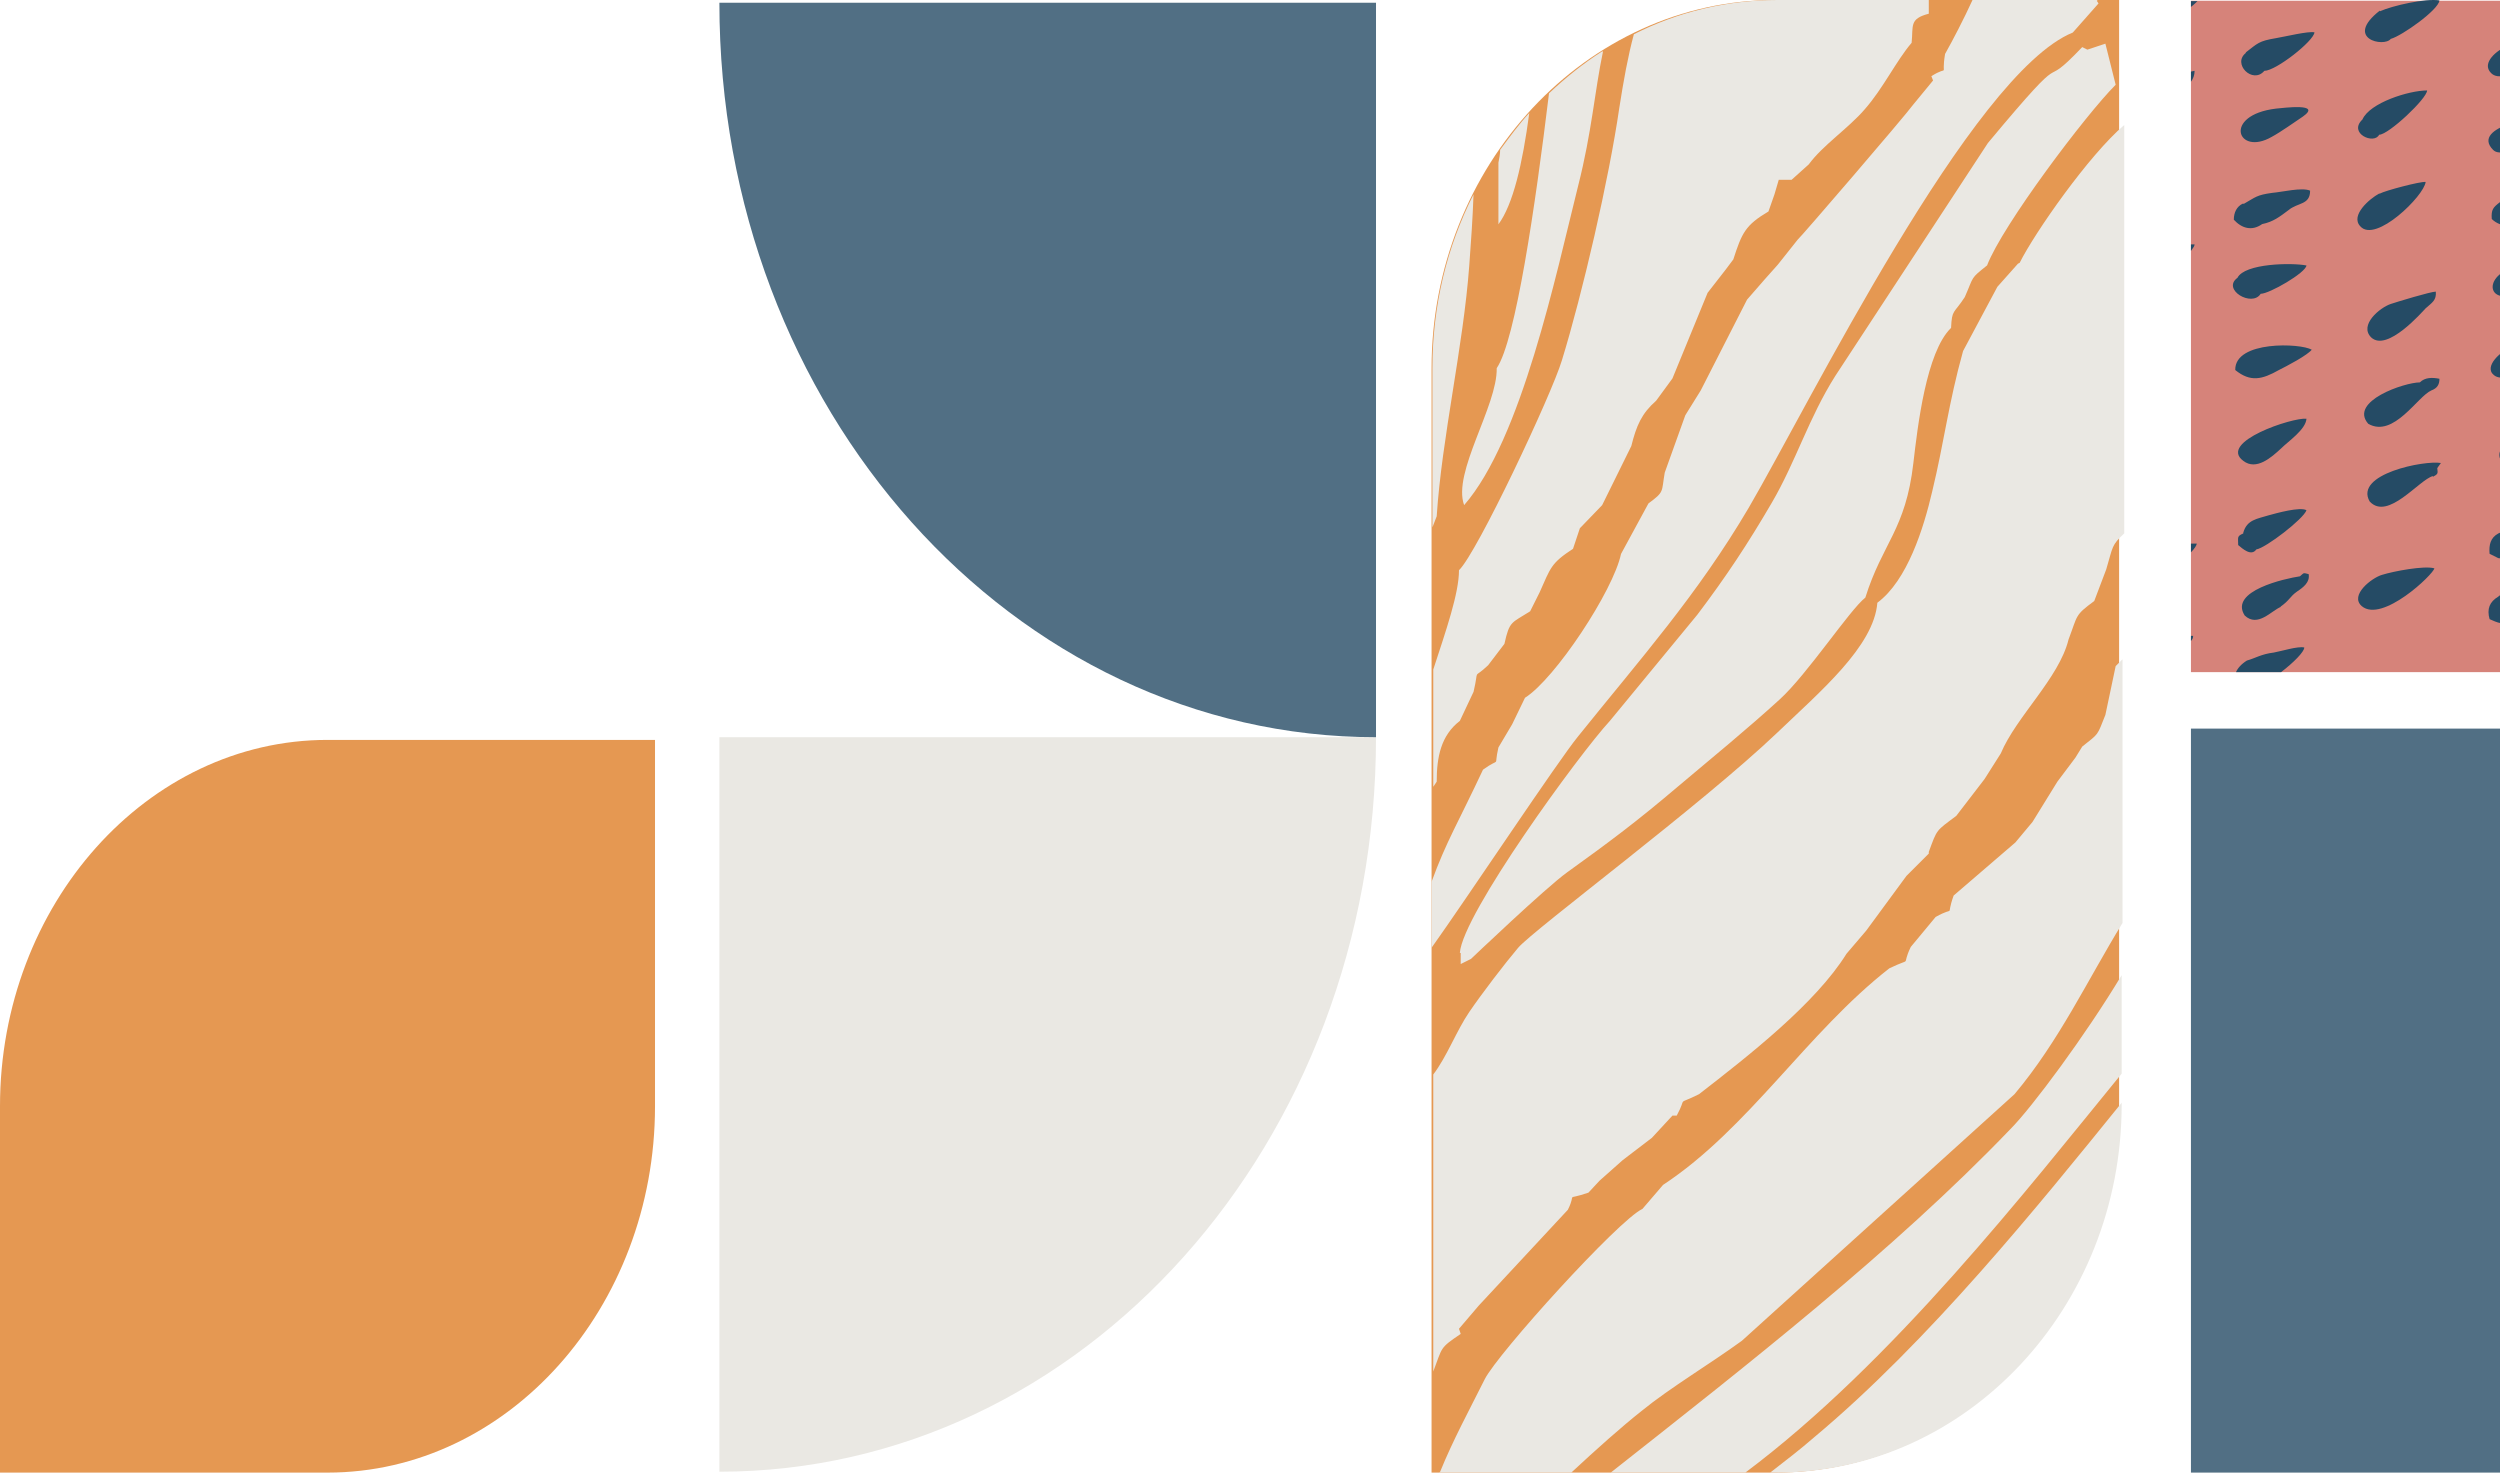
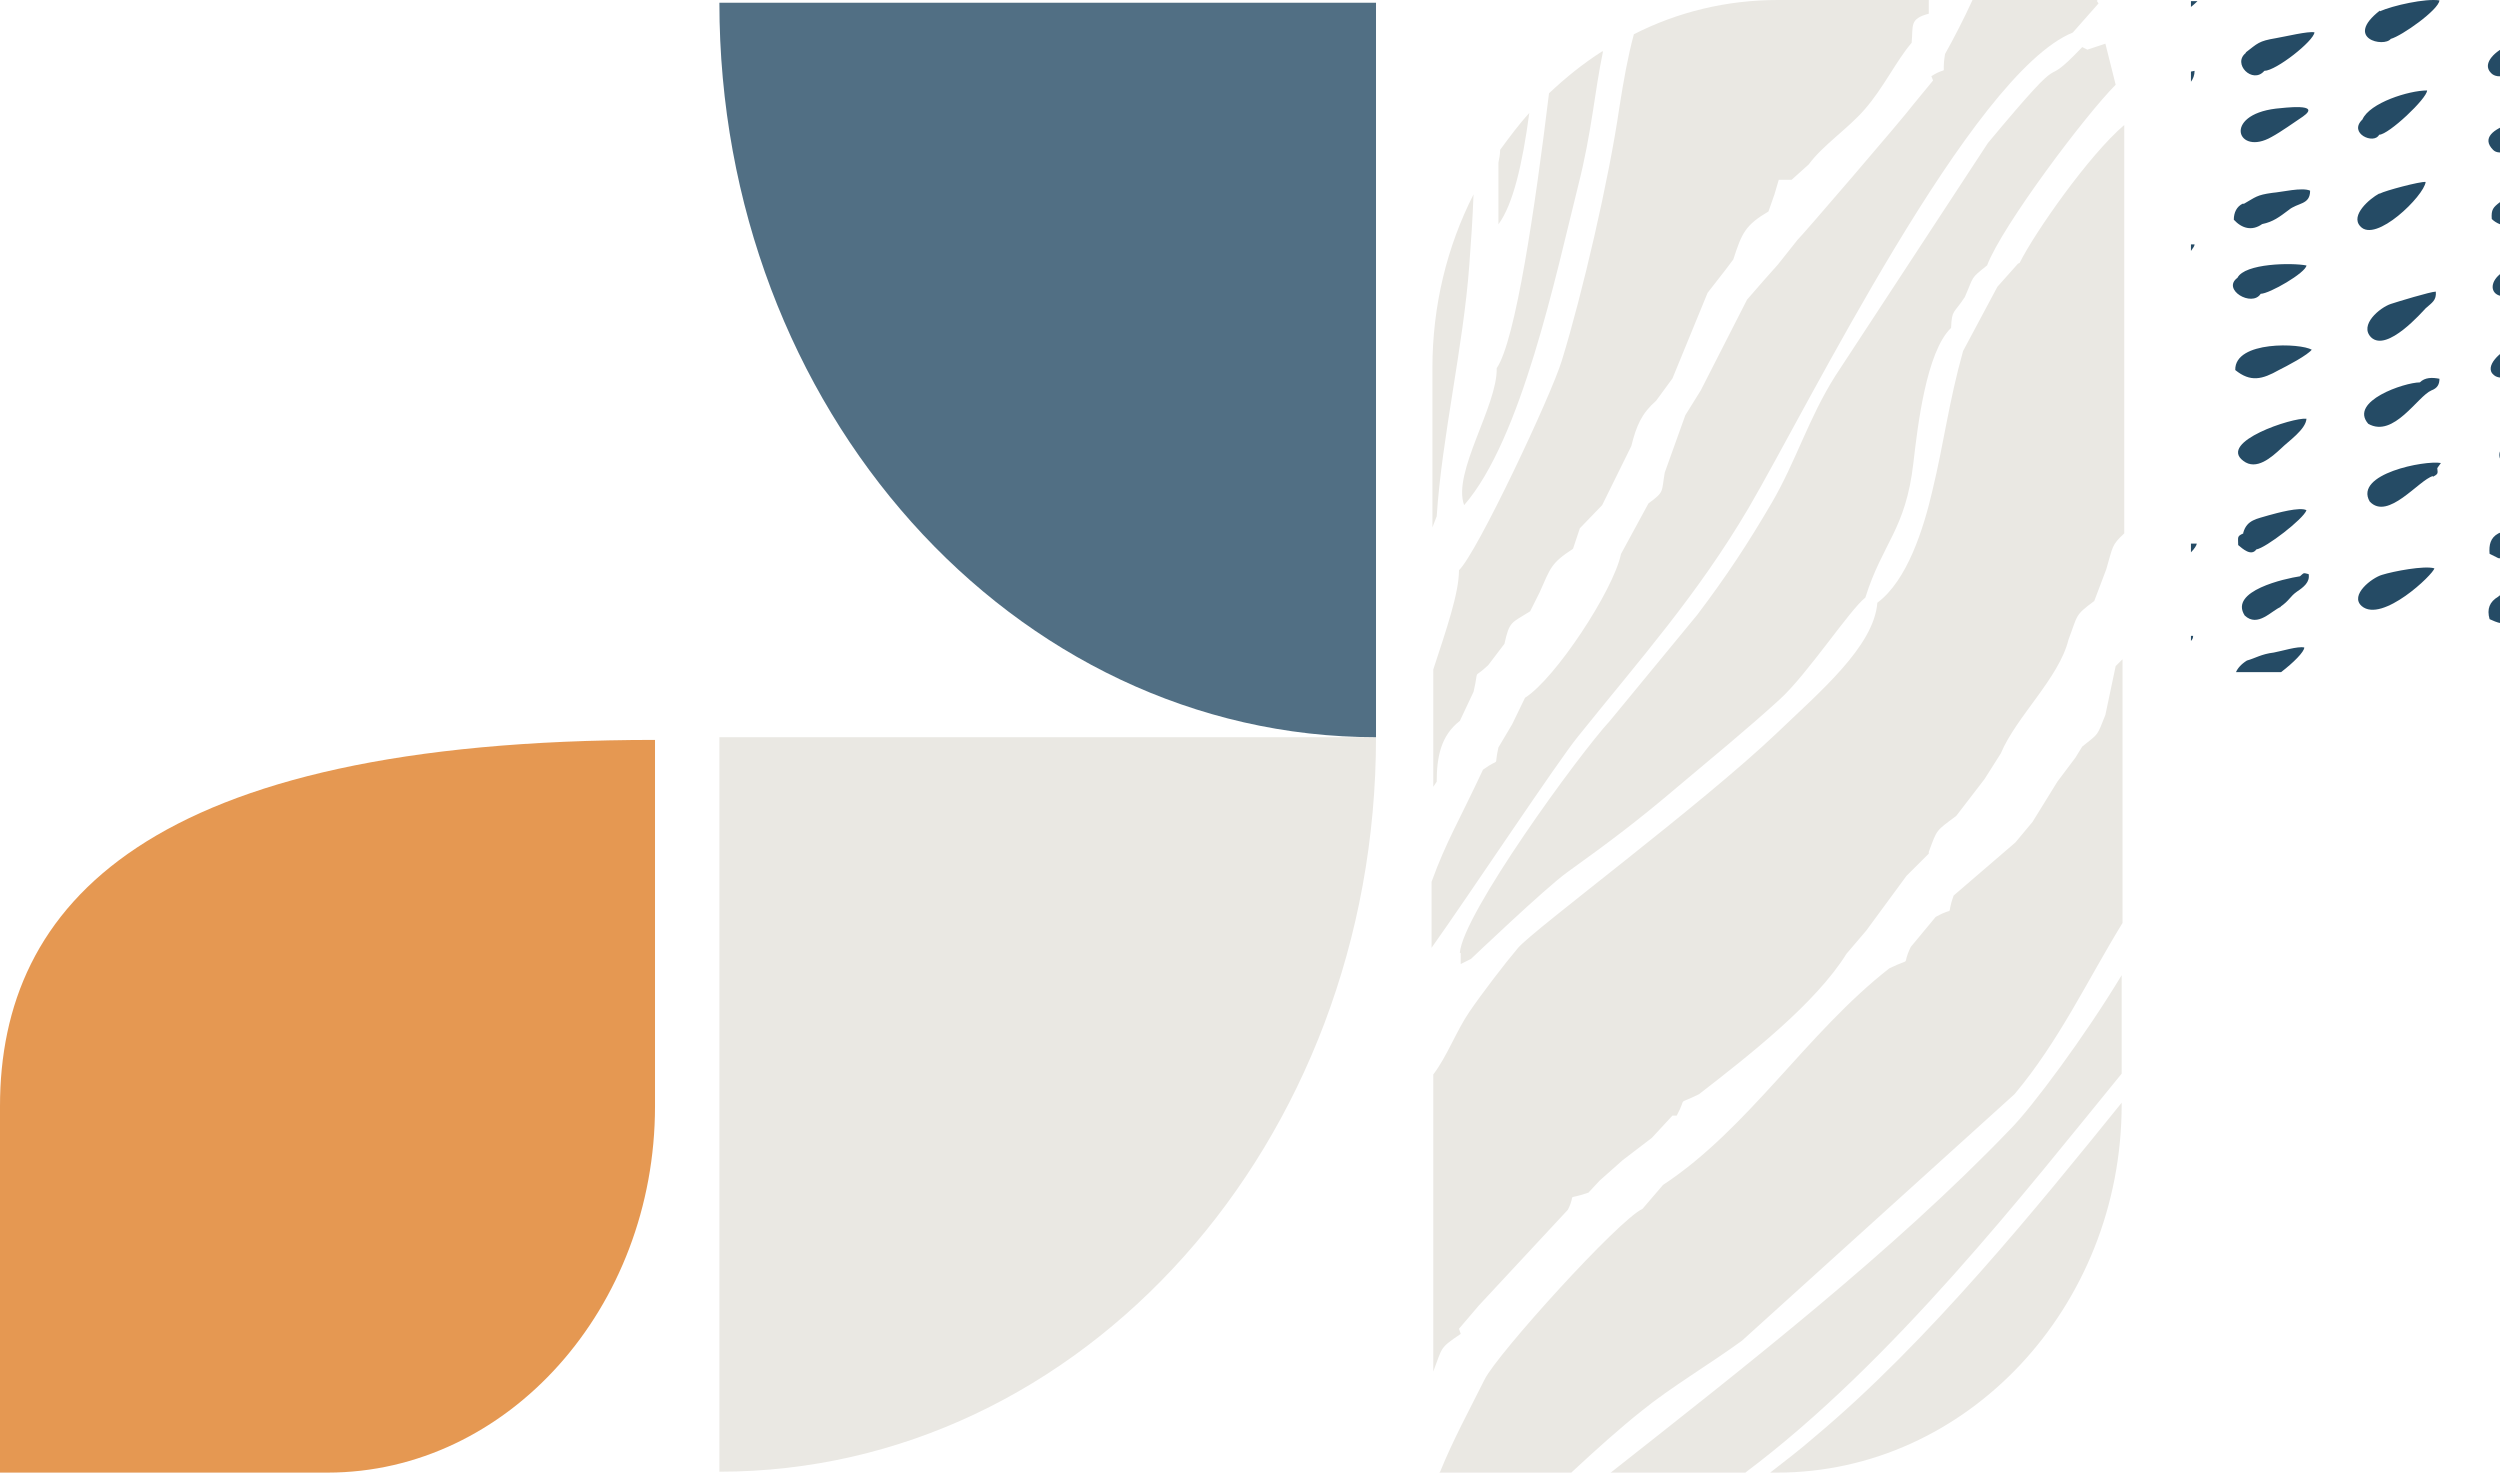
<svg xmlns="http://www.w3.org/2000/svg" width="730" height="430" viewBox="0 0 730 430" fill="none">
-   <path fill-rule="evenodd" clip-rule="evenodd" d="M836.027 0L836.027 98.136C836.027 152.089 791.845 196.272 737.891 196.272L639.756 196.272L639.756 0.212L835.815 0.212L836.027 0Z" fill="#D6837A" />
  <path fill-rule="evenodd" clip-rule="evenodd" d="M710.833 165.947C707.863 165.099 698.952 166.795 695.557 167.856C692.586 168.704 686.009 173.793 689.616 176.974C695.557 182.064 710.621 167.644 710.833 165.947ZM827.103 138.167C825.194 142.408 823.072 146.437 820.738 150.255C819.253 150.467 817.768 150.255 816.495 148.558C816.07 145.801 816.495 143.893 819.253 142.62C819.889 141.136 823.709 139.439 827.315 138.167L827.103 138.167ZM769.605 190.97C766.634 192.031 763.664 192.879 760.694 193.515C760.269 193.515 760.057 193.303 759.845 193.091C752.843 186.729 773.212 182.912 776.819 184.608C776.819 185.881 773.424 188.85 769.605 190.97ZM742.235 196.272C740.749 196.272 739.052 196.272 737.567 196.272L730.99 196.272C734.384 194.575 739.052 193.515 742.022 193.303C743.508 191.819 743.083 192.243 744.993 192.667C744.993 194.575 744.993 194.363 743.295 195.636C742.871 195.636 742.447 196.06 742.022 196.272L742.235 196.272ZM709.56 196.272L705.953 196.272C707.651 196.272 708.924 196.272 709.56 196.272ZM665.853 196.272L652.91 196.272C653.335 195.211 654.396 193.939 656.093 192.879C658.427 192.243 660.336 190.97 663.943 190.546C666.277 190.122 670.945 188.638 672.854 189.062C672.854 190.334 669.672 193.515 666.065 196.272L665.853 196.272ZM639.756 187.365L639.756 185.669C639.756 185.669 640.18 185.669 640.392 185.669C640.392 186.305 640.18 186.729 639.756 187.153L639.756 187.365ZM639.756 161.494L639.756 158.737C639.756 158.737 641.241 158.737 641.453 158.737C641.453 159.161 640.817 160.221 639.756 161.282L639.756 161.494ZM639.756 116.113L639.756 115.477C639.756 115.689 639.756 115.901 639.756 116.113ZM639.756 73.276L639.756 71.368C639.756 71.368 640.604 71.368 640.817 71.368C640.817 71.792 640.392 72.428 639.756 73.276ZM639.756 52.919L639.756 49.314C639.756 51.01 639.756 52.07 639.756 52.919ZM639.756 23.866L639.756 20.898L640.817 20.686C640.817 21.958 640.392 23.018 639.756 23.866ZM639.756 2.024L639.756 0.328L641.665 0.328C641.665 0.328 640.604 1.388 639.756 2.024ZM756.45 0.328L767.271 0.328C765.998 1.812 764.937 3.084 762.391 3.933C761.118 6.053 758.148 4.781 756.45 3.721C756.45 2.448 756.45 1.388 756.45 0.54L756.45 0.328ZM819.041 0.328L829.013 0.328C827.103 3.296 824.982 6.053 823.496 6.902C820.95 8.386 820.102 7.114 817.98 6.902C817.131 4.569 817.768 2.024 819.041 0.116L819.041 0.328ZM710.409 139.227C711.894 138.379 711.894 138.379 711.682 136.683L712.743 135.198C708.075 134.35 687.282 138.379 691.95 146.437C697.254 152.163 706.378 140.076 710.409 139.015L710.409 139.227ZM794.853 65.642C796.551 64.794 797.399 63.946 798.248 62.461L800.794 60.553C802.279 59.705 802.916 58.644 803.128 56.736C801.218 56.1 801.218 55.888 799.733 57.16C798.248 57.16 796.551 58.22 794.429 58.644C793.156 58.856 790.398 59.917 789.761 60.553C787.639 61.189 786.154 62.673 785.73 65.006C787.851 68.399 791.671 68.611 794.005 65.642L795.065 65.218L794.853 65.642ZM774.909 24.291C776.182 23.442 776.394 23.23 775.333 21.958C773.212 21.958 774.697 21.534 773.212 22.594C769.817 23.442 758.996 25.775 757.723 28.956C755.814 30.016 755.814 31.076 755.814 33.197C758.147 35.742 760.906 36.166 763.24 33.621L767.695 31.076C769.18 30.228 774.697 25.775 774.909 24.291ZM743.295 128.624C744.993 127.352 746.054 126.716 745.629 124.595C743.72 124.171 743.508 124.171 742.235 125.443C737.779 126.292 726.11 129.685 730.99 135.622C735.869 137.107 739.901 130.533 743.295 128.624ZM830.074 29.592C831.983 28.108 833.256 27.047 833.256 24.291C831.347 24.291 831.559 24.291 830.498 25.139C826.891 26.835 817.556 29.592 818.404 34.894C819.677 41.679 828.801 31.925 830.074 29.592ZM709.985 113.992C711.682 113.356 712.318 112.296 712.318 110.599C710.197 110.175 708.075 110.175 706.59 111.66C702.134 111.66 685.797 117.173 691.526 123.747C698.952 127.988 705.953 115.689 709.985 113.992ZM743.083 155.768C744.356 154.496 747.115 152.375 746.69 150.679C745.842 150.467 745.842 150.255 744.781 150.467C742.659 150.467 743.72 150.467 742.659 151.103C740.325 151.951 737.991 152.375 735.657 153.223C734.172 153.648 730.141 155.556 729.504 155.768C727.17 157.041 726.746 159.161 726.958 161.706L729.504 162.978C736.93 164.039 739.476 156.192 742.871 155.768L743.083 155.768ZM655.032 155.768C653.123 156.616 653.547 156.828 653.547 159.161C654.82 160.221 657.366 162.554 658.851 160.433C661.609 160.009 672.642 151.527 673.491 148.982C671.582 147.922 664.792 149.83 662.458 150.467C659.063 151.527 656.093 151.739 655.032 155.556L655.032 155.768ZM799.521 36.166C801.006 35.106 803.128 33.197 803.34 31.501C802.491 31.076 802.491 30.864 801.43 30.864C798.672 30.864 800.37 31.076 799.521 31.713C795.702 33.409 782.123 35.318 784.881 41.892C789.337 47.405 796.338 38.286 799.733 36.166L799.521 36.166ZM802.067 132.866C804.613 132.017 805.886 131.381 806.098 128.624C803.764 128.2 803.552 127.988 801.855 129.261C797.399 129.261 794.429 130.745 791.034 131.169C787.851 132.441 785.73 133.926 786.154 137.743C787.639 139.227 790.822 141.136 792.307 139.015C795.278 138.591 799.733 134.986 802.279 133.078L802.067 132.866ZM689.828 34.894C685.585 38.923 693.223 42.316 694.708 39.347C697.466 39.347 708.712 28.744 708.712 26.411C703.407 26.411 691.95 30.016 689.828 34.894ZM770.241 144.105C771.939 143.257 774.06 141.56 775.546 140.5C777.243 139.439 779.152 138.167 778.728 136.259C776.394 135.41 777.667 135.622 775.97 136.259C772.575 137.107 765.998 137.531 763.876 138.379C760.694 140.076 756.662 142.832 759.845 146.65C764.088 148.558 767.059 146.013 770.029 143.893L770.241 144.105ZM653.335 81.123C648.667 84.516 657.578 89.817 660.124 85.788C662.67 85.788 673.279 79.638 673.491 77.518C669.248 76.669 655.456 76.882 653.335 81.123ZM655.881 15.384C651.637 18.565 657.79 24.715 661.185 20.686C664.58 20.686 675.613 11.991 675.825 9.446C674.128 9.022 667.126 10.719 664.58 11.143C659.488 11.991 659.276 12.627 655.669 15.384L655.881 15.384ZM763.027 52.495C760.481 53.555 758.996 56.312 758.996 59.068C760.906 60.765 762.391 62.249 764.513 59.917C768.12 58.856 769.393 57.16 771.726 54.827C775.121 51.434 776.606 53.131 776.819 48.041C773.636 48.041 766.21 51.434 762.815 52.495L763.027 52.495ZM761.754 160.433C758.784 161.706 756.662 163.402 757.511 167.219C759.633 168.916 762.815 169.976 765.149 168.068C768.332 167.007 771.09 163.402 776.606 161.706L777.243 158.101C772.575 157.253 765.998 160.433 761.754 160.858L761.754 160.433ZM654.82 59.493C653.123 60.341 652.274 62.037 652.274 64.158C654.608 66.703 657.578 67.551 660.549 65.43C663.731 64.794 665.641 63.31 668.187 61.401C670.945 59.069 674.552 59.917 674.552 55.675C672.218 54.615 666.277 56.1 663.519 56.312C658.851 56.948 658.639 57.584 655.244 59.493L654.82 59.493ZM787.215 12.203C787.215 12.203 787.215 10.931 785.73 12.627C784.669 13.688 784.881 15.596 784.881 17.293C786.366 18.353 788.912 20.261 790.61 17.929L792.731 17.505C795.702 16.656 794.641 16.444 796.338 14.96C797.399 13.899 805.674 8.174 804.825 6.477C803.34 5.205 802.704 5.629 801.43 6.689C798.036 6.689 789.337 9.658 787.215 12.203ZM665.853 177.186C668.611 175.278 668.611 174.217 670.733 172.733C672.642 171.461 674.552 169.976 674.128 167.644C672.43 167.219 672.855 167.219 671.582 168.28C667.338 168.916 650.789 172.521 655.456 179.731C659.276 183.336 663.307 178.247 666.065 177.186L665.853 177.186ZM729.929 59.068C728.019 60.553 727.383 61.189 727.595 63.946C730.141 66.491 734.809 66.703 736.93 63.946C739.264 62.886 746.478 58.22 746.902 55.888C743.932 54.827 740.537 55.888 737.567 56.524C732.899 57.372 733.323 58.008 729.929 59.068ZM760.269 76.457C758.996 77.518 757.511 78.79 757.087 80.275C756.662 82.183 757.723 82.819 758.572 83.88C760.694 83.88 764.513 84.516 765.786 82.607C767.059 81.547 769.605 79.214 771.302 77.942C774.06 75.609 775.546 76.457 775.333 71.792C772.151 71.58 763.664 75.185 760.481 76.245L760.269 76.457ZM819.677 82.607C817.343 83.668 815.858 86.212 816.707 88.969C818.192 91.302 821.162 91.302 822.86 89.181C825.618 87.697 826.255 86.212 828.376 83.88C829.861 82.183 832.62 80.275 832.62 77.942C829.862 77.094 821.799 80.275 819.677 82.607ZM770.029 111.872C772.575 110.175 778.516 106.782 778.94 103.601C777.031 102.753 775.121 102.965 773.424 104.237C770.666 104.237 766.21 105.298 763.664 106.358C761.118 107.63 758.784 110.175 758.996 112.72C763.452 117.173 767.907 112.084 769.817 111.872L770.029 111.872ZM729.504 174.217C726.958 175.702 726.11 177.822 726.958 180.791C728.868 181.64 731.838 183.124 733.536 180.791C733.536 180.791 739.264 176.126 739.901 175.49C742.659 173.157 744.569 173.369 744.993 169.34C739.689 169.34 733.96 171.461 729.716 174.005L729.504 174.217ZM788.064 160.009C785.73 161.282 784.881 162.978 784.881 165.311C787.003 168.068 790.185 169.34 793.368 167.007C796.551 166.159 797.824 164.463 800.157 162.978C802.491 161.494 806.098 160.646 806.098 157.677C803.34 157.041 799.521 158.101 796.126 157.889C792.731 157.889 791.034 159.161 788.064 159.797L788.064 160.009ZM694.92 3.084C684.312 11.355 696.193 13.899 698.103 11.355C701.286 10.507 712.106 2.872 712.318 0.116C708.287 -0.521 698.739 1.6 694.92 3.296L694.92 3.084ZM819.041 56.948C814.797 59.917 820.102 63.946 824.133 60.977C826.467 59.281 829.862 55.463 830.71 53.131C831.983 52.282 833.044 50.586 833.468 49.102C831.559 48.889 827.103 51.01 825.194 51.858C822.648 52.919 819.889 54.191 819.041 56.948ZM788.7 80.699C787.003 81.759 786.578 82.607 787.003 84.728C789.973 87.061 793.156 86.212 795.914 84.304C798.248 82.819 801.643 80.275 802.704 77.73C803.977 76.882 804.613 76.457 804.613 74.761C802.279 74.549 790.398 79.002 788.7 80.911L788.7 80.699ZM793.156 104.662C791.034 105.51 784.881 108.903 788.064 111.872C792.095 115.477 805.037 106.358 805.037 102.329C802.916 102.117 795.278 104.025 793.156 104.662ZM746.69 77.306C744.993 76.882 735.445 77.306 733.536 78.154C723.776 81.547 727.17 91.514 739.264 83.455C741.598 81.971 746.69 79.85 746.478 77.306L746.69 77.306ZM744.781 11.991C742.022 11.355 734.809 12.627 732.05 13.475C729.292 14.536 724.412 18.353 727.383 21.322C731.414 25.563 744.356 14.536 744.781 11.991ZM818.829 115.901C823.496 120.778 834.529 106.57 834.529 103.177C832.195 103.177 826.042 106.146 823.708 107.206C820.95 108.479 816.07 112.932 818.829 115.901ZM746.054 33.833C742.447 33.409 721.017 36.802 728.019 43.8C731.626 47.405 746.266 36.59 746.054 33.833ZM747.115 100.208C744.144 99.784 736.082 100.42 733.111 101.481C730.565 102.329 725.049 106.994 728.231 109.539C732.475 113.144 746.902 102.541 747.115 100.208ZM664.58 31.713C648.879 33.621 653.335 45.709 663.307 39.983C666.065 38.499 669.884 35.742 672.43 34.045C678.159 30.016 666.914 31.5 664.58 31.713ZM666.065 130.957C668.187 128.836 673.279 125.443 673.491 122.263C669.46 121.838 647.606 129.048 655.032 134.562C658.851 137.531 663.307 133.502 666.065 130.957ZM674.976 102.117C672.006 100.208 652.486 99.36 652.698 108.054C657.154 111.66 660.549 110.811 665.429 108.054C667.55 106.994 674.128 103.601 675.188 101.905L674.976 102.117ZM694.708 56.524C691.95 58.008 686.221 62.886 689.192 66.067C693.647 71.156 707.863 57.16 708.287 53.131C706.802 52.919 696.406 55.675 694.92 56.524L694.708 56.524ZM708.287 90.029C710.197 88.333 711.47 87.697 711.258 85.152C709.772 85.152 700.012 88.121 698.103 88.757C694.92 89.817 688.767 94.907 692.374 98.512C697.042 102.965 707.438 90.878 708.287 90.029Z" fill="#254B65" />
-   <path fill-rule="evenodd" clip-rule="evenodd" d="M618.781 0H518.398C463.212 0 418.015 48.278 418.015 107.563V430H518.398C573.584 430 618.781 381.722 618.781 322.438V0Z" fill="#E59852" />
  <path fill-rule="evenodd" clip-rule="evenodd" d="M589.239 77L583.231 83.75L573.218 102.5C568.962 117.75 567.711 129 564.206 143.5C561.703 154.25 556.947 169.5 548.185 176C547.184 188.75 531.413 202 518.897 214C496.868 235 448.054 271.25 443.298 276.75C439.293 281.5 432.784 290 429.029 295.5C425.274 301 422.521 308.5 418.515 313.75V400.5C421.269 393.25 420.268 393.75 426.526 389.5L426.025 388L431.783 381.25L457.817 353.25C460.57 347.75 456.565 350.75 463.825 348.25L467.079 344.75L473.838 338.75L482.349 332.25L488.357 325.75H489.608C492.863 319.75 489.108 323 496.117 319.5C510.636 308.25 530.161 293 539.173 278.5L544.931 271.75L556.696 255.75L563.205 249.25V248.75C565.708 242 565.207 242.75 571.215 238.25L579.476 227.5L584.232 220C588.738 209.25 601.255 198 604.008 186.75C606.762 179.5 605.76 179.75 611.518 175.5L615.023 166.25C617.025 159.5 616.525 159.25 620.279 155.75V36.5C610.016 45.25 594.245 67.75 589.739 76.75L589.239 77ZM612.519 0H575.971C573.468 5.5 570.214 11.75 567.961 15.75C566.709 23.25 569.463 18.75 563.956 22.25L564.456 23.5L558.699 30.5C555.945 34.25 525.405 69.75 524.905 70L519.147 77.25L515.142 81.75L510.135 87.5L496.618 114L492.112 121.25L486.104 138C485.102 143.75 486.104 143.5 481.348 147L473.337 161.75C471.084 172.5 454.062 198.25 445.3 203.75L441.545 211.5L437.54 218.25C436.038 224.75 438.542 220.75 433.034 224.75C426.025 239.75 422.27 245.75 418.015 257.5V276.75C428.528 262 455.063 222 460.821 215C479.095 192.25 495.616 173.75 510.636 148.25C528.159 118.25 575.721 21.5 605.26 9.5L612.77 1L612.269 0.25L612.519 0ZM563.956 0H519.147C504.127 0 489.859 3.5 477.092 10C475.34 16.5 474.088 23.5 472.836 31.5C469.833 52.25 462.072 85.75 456.064 105.25C453.061 115.25 431.282 161.5 426.025 166.5C426.025 173.25 422.27 184 418.515 195.5V229.75L419.517 228.25C419.517 221 420.768 214.75 426.275 210.5L430.281 202C432.033 194.5 429.78 198.75 434.536 194.25L439.293 188C440.794 181.25 441.295 182 446.802 178.5L449.556 173C452.81 165.75 452.81 164.5 459.319 160.25L461.321 154.25L467.83 147.5L476.341 130.25C477.843 124.25 479.345 120.75 483.6 117L488.357 110.5L498.62 85.5L503.877 78.75L506.13 75.75C508.633 68 509.635 65.75 516.393 61.75L518.146 56.75L519.397 52.5H523.152L528.159 48C532.164 42.5 539.674 37.5 544.43 32C549.937 25.75 553.692 17.75 558.198 12.5C558.699 7.5 557.447 5.5 563.205 4C563.205 2.75 563.205 1.25 563.205 0H563.956ZM467.83 15C462.323 18.5 457.066 22.75 452.31 27.25C448.304 60.25 442.547 99.5 437.04 107.5C437.29 118.5 424.022 138 427.527 147.5C444.299 128.25 454.312 80.25 460.821 54.25C464.826 38.5 465.577 27 468.08 15H467.83ZM446.552 33C443.548 36.25 440.794 40 438.041 43.75C438.041 45 437.791 46.25 437.54 47.5V65.5C441.796 59.75 444.549 48 446.552 33ZM430.281 56.75C422.521 72 418.265 89.25 418.265 107.5V154L419.517 150.75C421.019 127.75 427.277 101.25 429.029 77.5C429.53 70.75 430.03 63.75 430.281 56.5V56.75ZM420.268 430H458.818C466.078 423.25 473.337 416.75 479.345 412C487.606 405.25 499.371 398.25 508.633 391.5L588.237 319.5C601.255 304 609.515 286.25 619.779 269.5V192.5C619.779 192.5 618.527 193.75 617.776 194.5L614.772 208.75C612.269 215 613.02 214 608.013 218L606.011 221.25L600.754 228.25L593.494 240L588.488 246L570.464 261.5C567.961 268.5 571.466 264.25 565.207 267.75L557.948 276.5C554.944 282.75 558.949 279.25 551.69 282.75C527.658 301.5 510.636 329.5 485.603 346L479.595 353C472.586 356.25 437.29 395.25 433.535 402.75C429.029 411.75 424.273 420.5 420.518 429.75L420.268 430ZM470.333 430H509.635C552.691 397.75 591.742 347.5 619.528 313.5V284.75C609.015 302.25 593.244 323.5 586.986 329.75C552.941 365.25 509.635 399 470.333 430ZM516.894 430H518.897C574.219 430 619.528 381.75 619.528 322.5V322C595.247 352 563.205 391.75 529.661 419.75C525.656 423.25 521.4 426.5 516.894 430ZM426.526 278.25V281.5L429.53 280C429.53 280 451.308 259.25 457.566 254.75C470.083 245.75 478.093 239.75 489.859 229.75C499.371 221.75 510.636 212.5 519.648 204.25C527.658 197 540.175 178 544.68 174.5C549.687 158.5 556.446 154.75 558.699 135.25C559.95 124.5 562.454 102.75 569.713 95.75C569.964 90.25 570.464 91.75 573.718 86.75C576.472 80.5 575.22 81.5 580.227 77.5C584.733 65.75 609.015 33.5 617.776 24.75L614.772 12.75L609.515 14.5L608.013 13.75C593.995 28.5 606.511 10.5 580.477 41.75L535.919 109.75C528.159 122 524.404 134.75 517.395 146.75C510.386 158.75 504.127 168.25 495.616 179.5L470.083 210.5C461.071 220.25 427.026 267 426.275 278.25H426.526Z" fill="#EAE8E3" />
-   <path fill-rule="evenodd" clip-rule="evenodd" d="M834.529 212.753L834.529 321.376C834.529 381.091 787.682 430 730.65 430L639.756 430L639.756 212.753L834.529 212.753Z" fill="#516F84" />
-   <path fill-rule="evenodd" clip-rule="evenodd" d="M7.77532e-05 430L95.631 430C148.264 430 191.263 381.901 191.263 323.026L191.263 216.052L95.631 216.052C42.999 216.052 6.47936e-05 264.151 6.93942e-05 323.026L7.77532e-05 430Z" fill="#E59852" />
+   <path fill-rule="evenodd" clip-rule="evenodd" d="M7.77532e-05 430L95.631 430C148.264 430 191.263 381.901 191.263 323.026L191.263 216.052C42.999 216.052 6.47936e-05 264.151 6.93942e-05 323.026L7.77532e-05 430Z" fill="#E59852" />
  <path fill-rule="evenodd" clip-rule="evenodd" d="M210.062 215.263L210.061 429.737C316.031 429.737 401.794 333.802 401.794 215.263L210.062 215.263Z" fill="#EAE8E3" />
  <path fill-rule="evenodd" clip-rule="evenodd" d="M401.794 0.791L401.794 215.264C295.824 215.264 210.062 119.329 210.062 0.791L401.794 0.791Z" fill="#516F84" />
</svg>